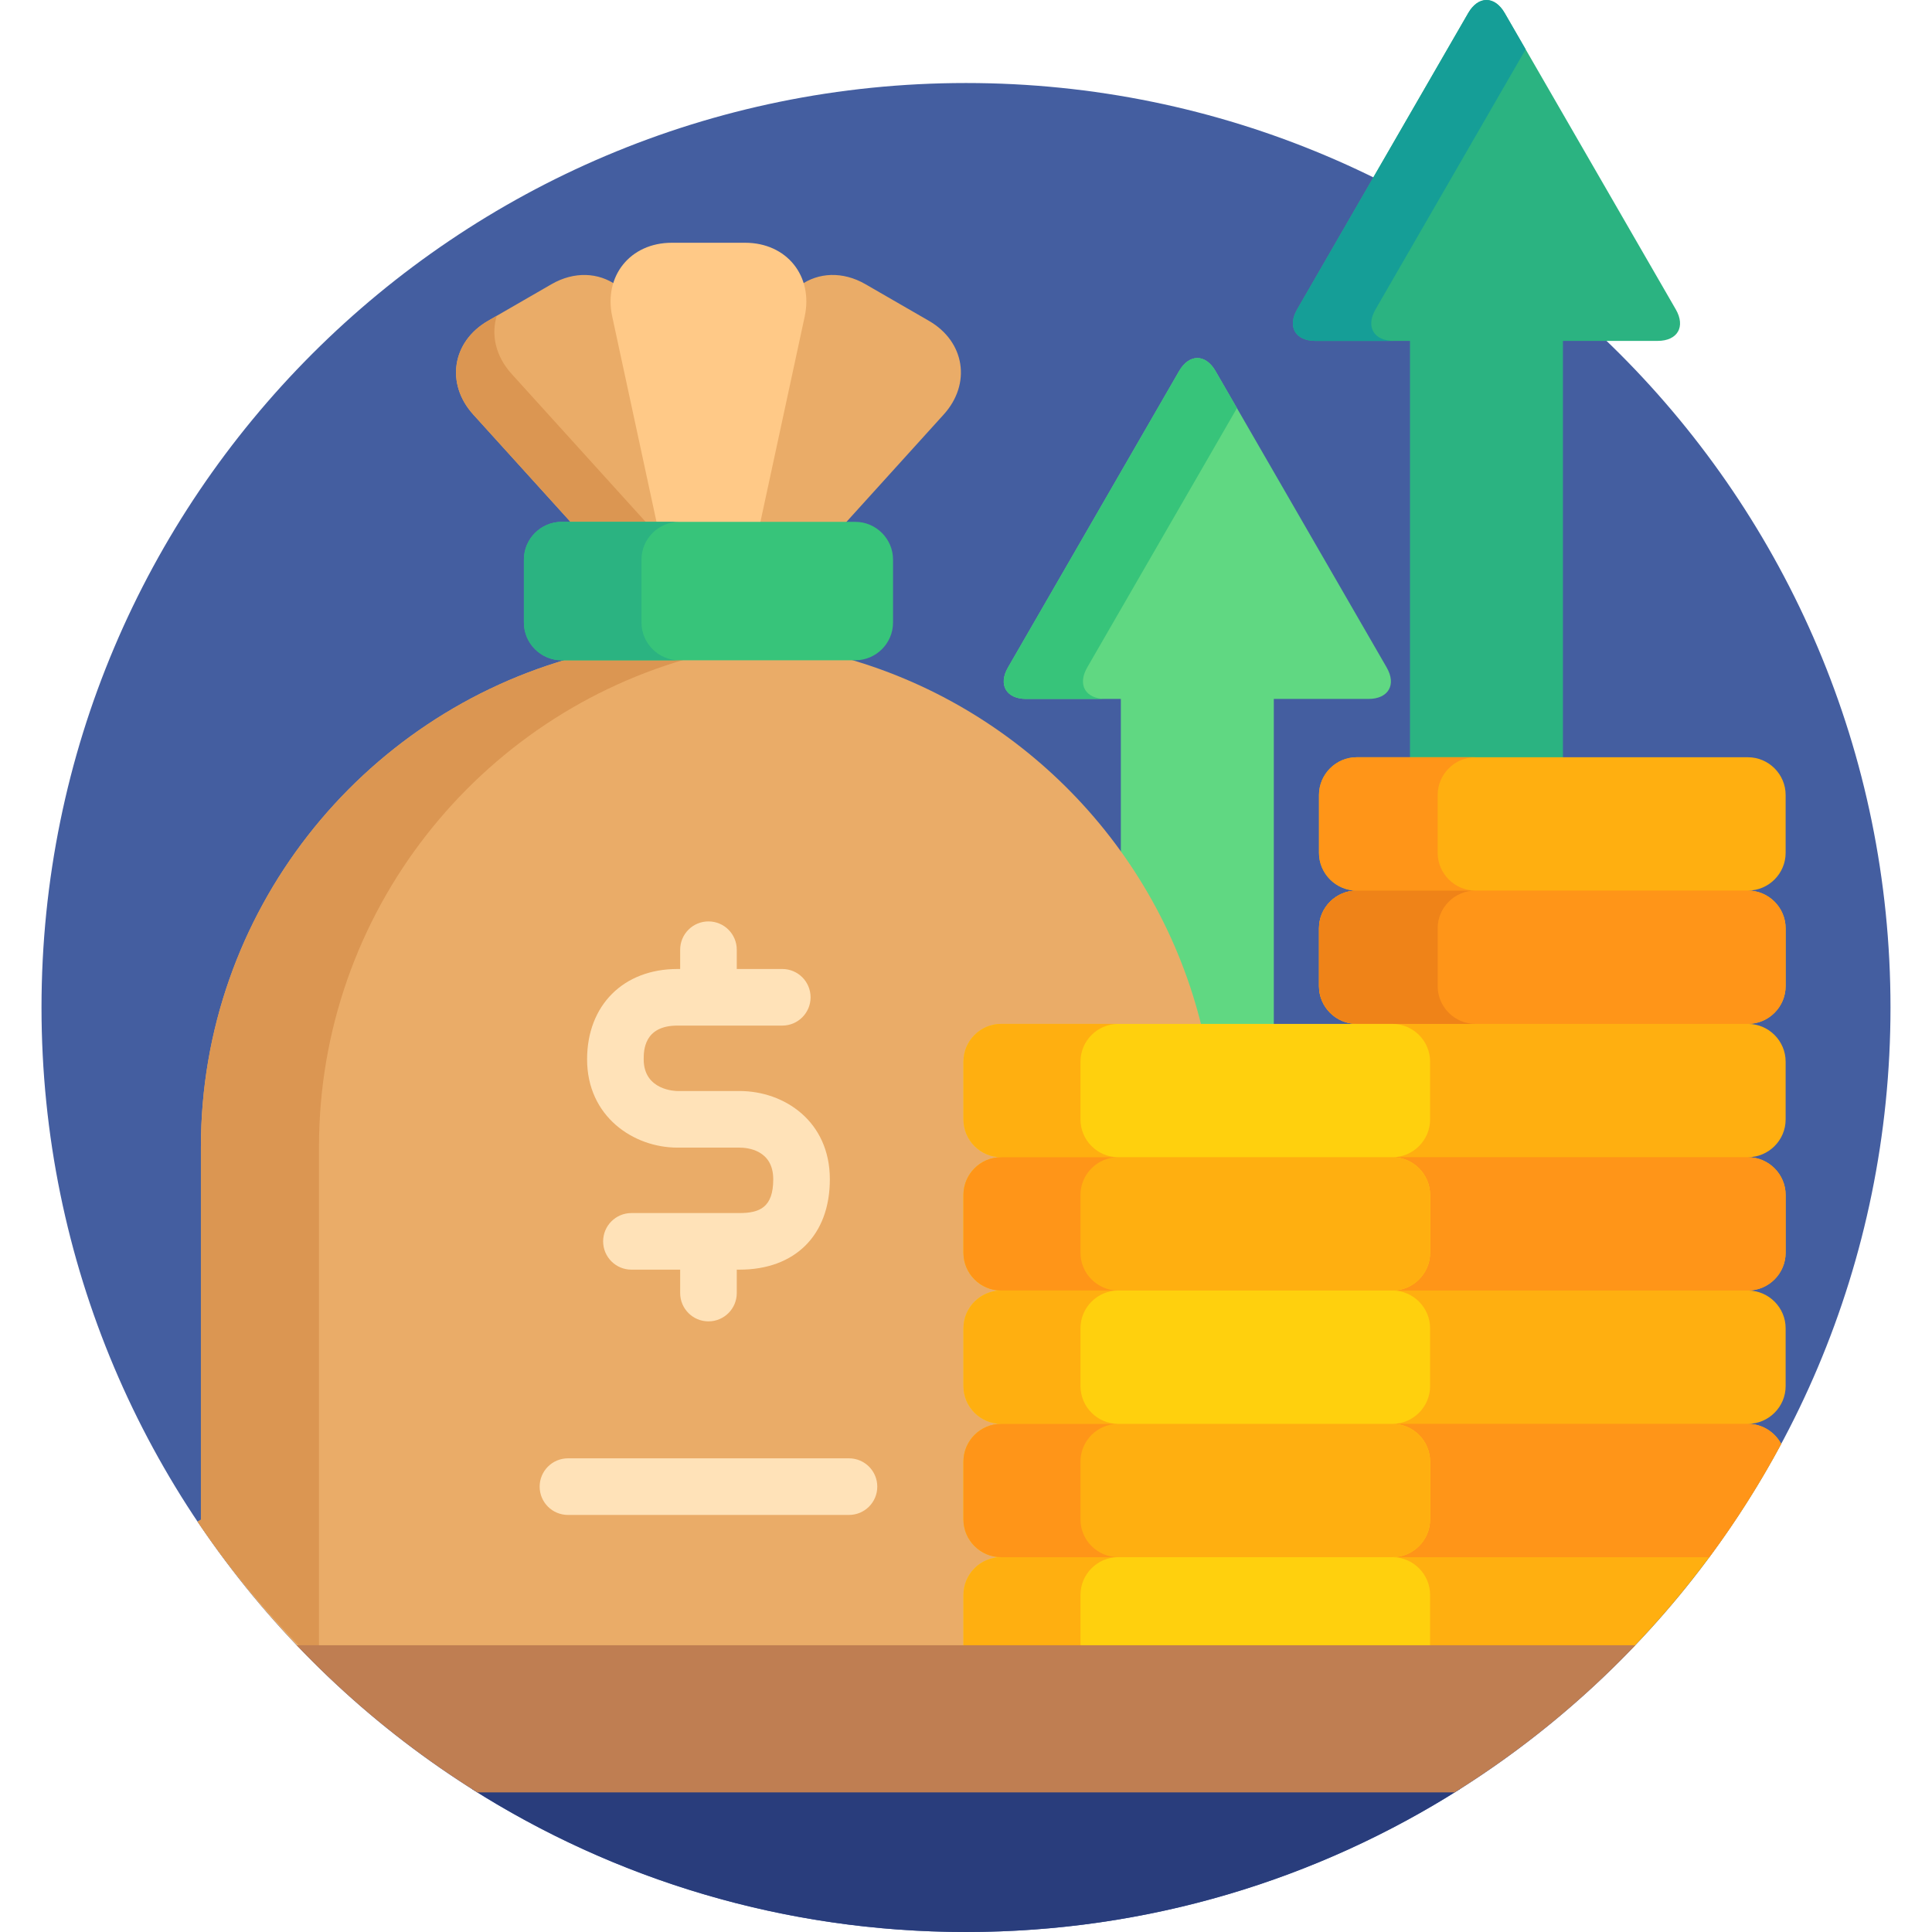
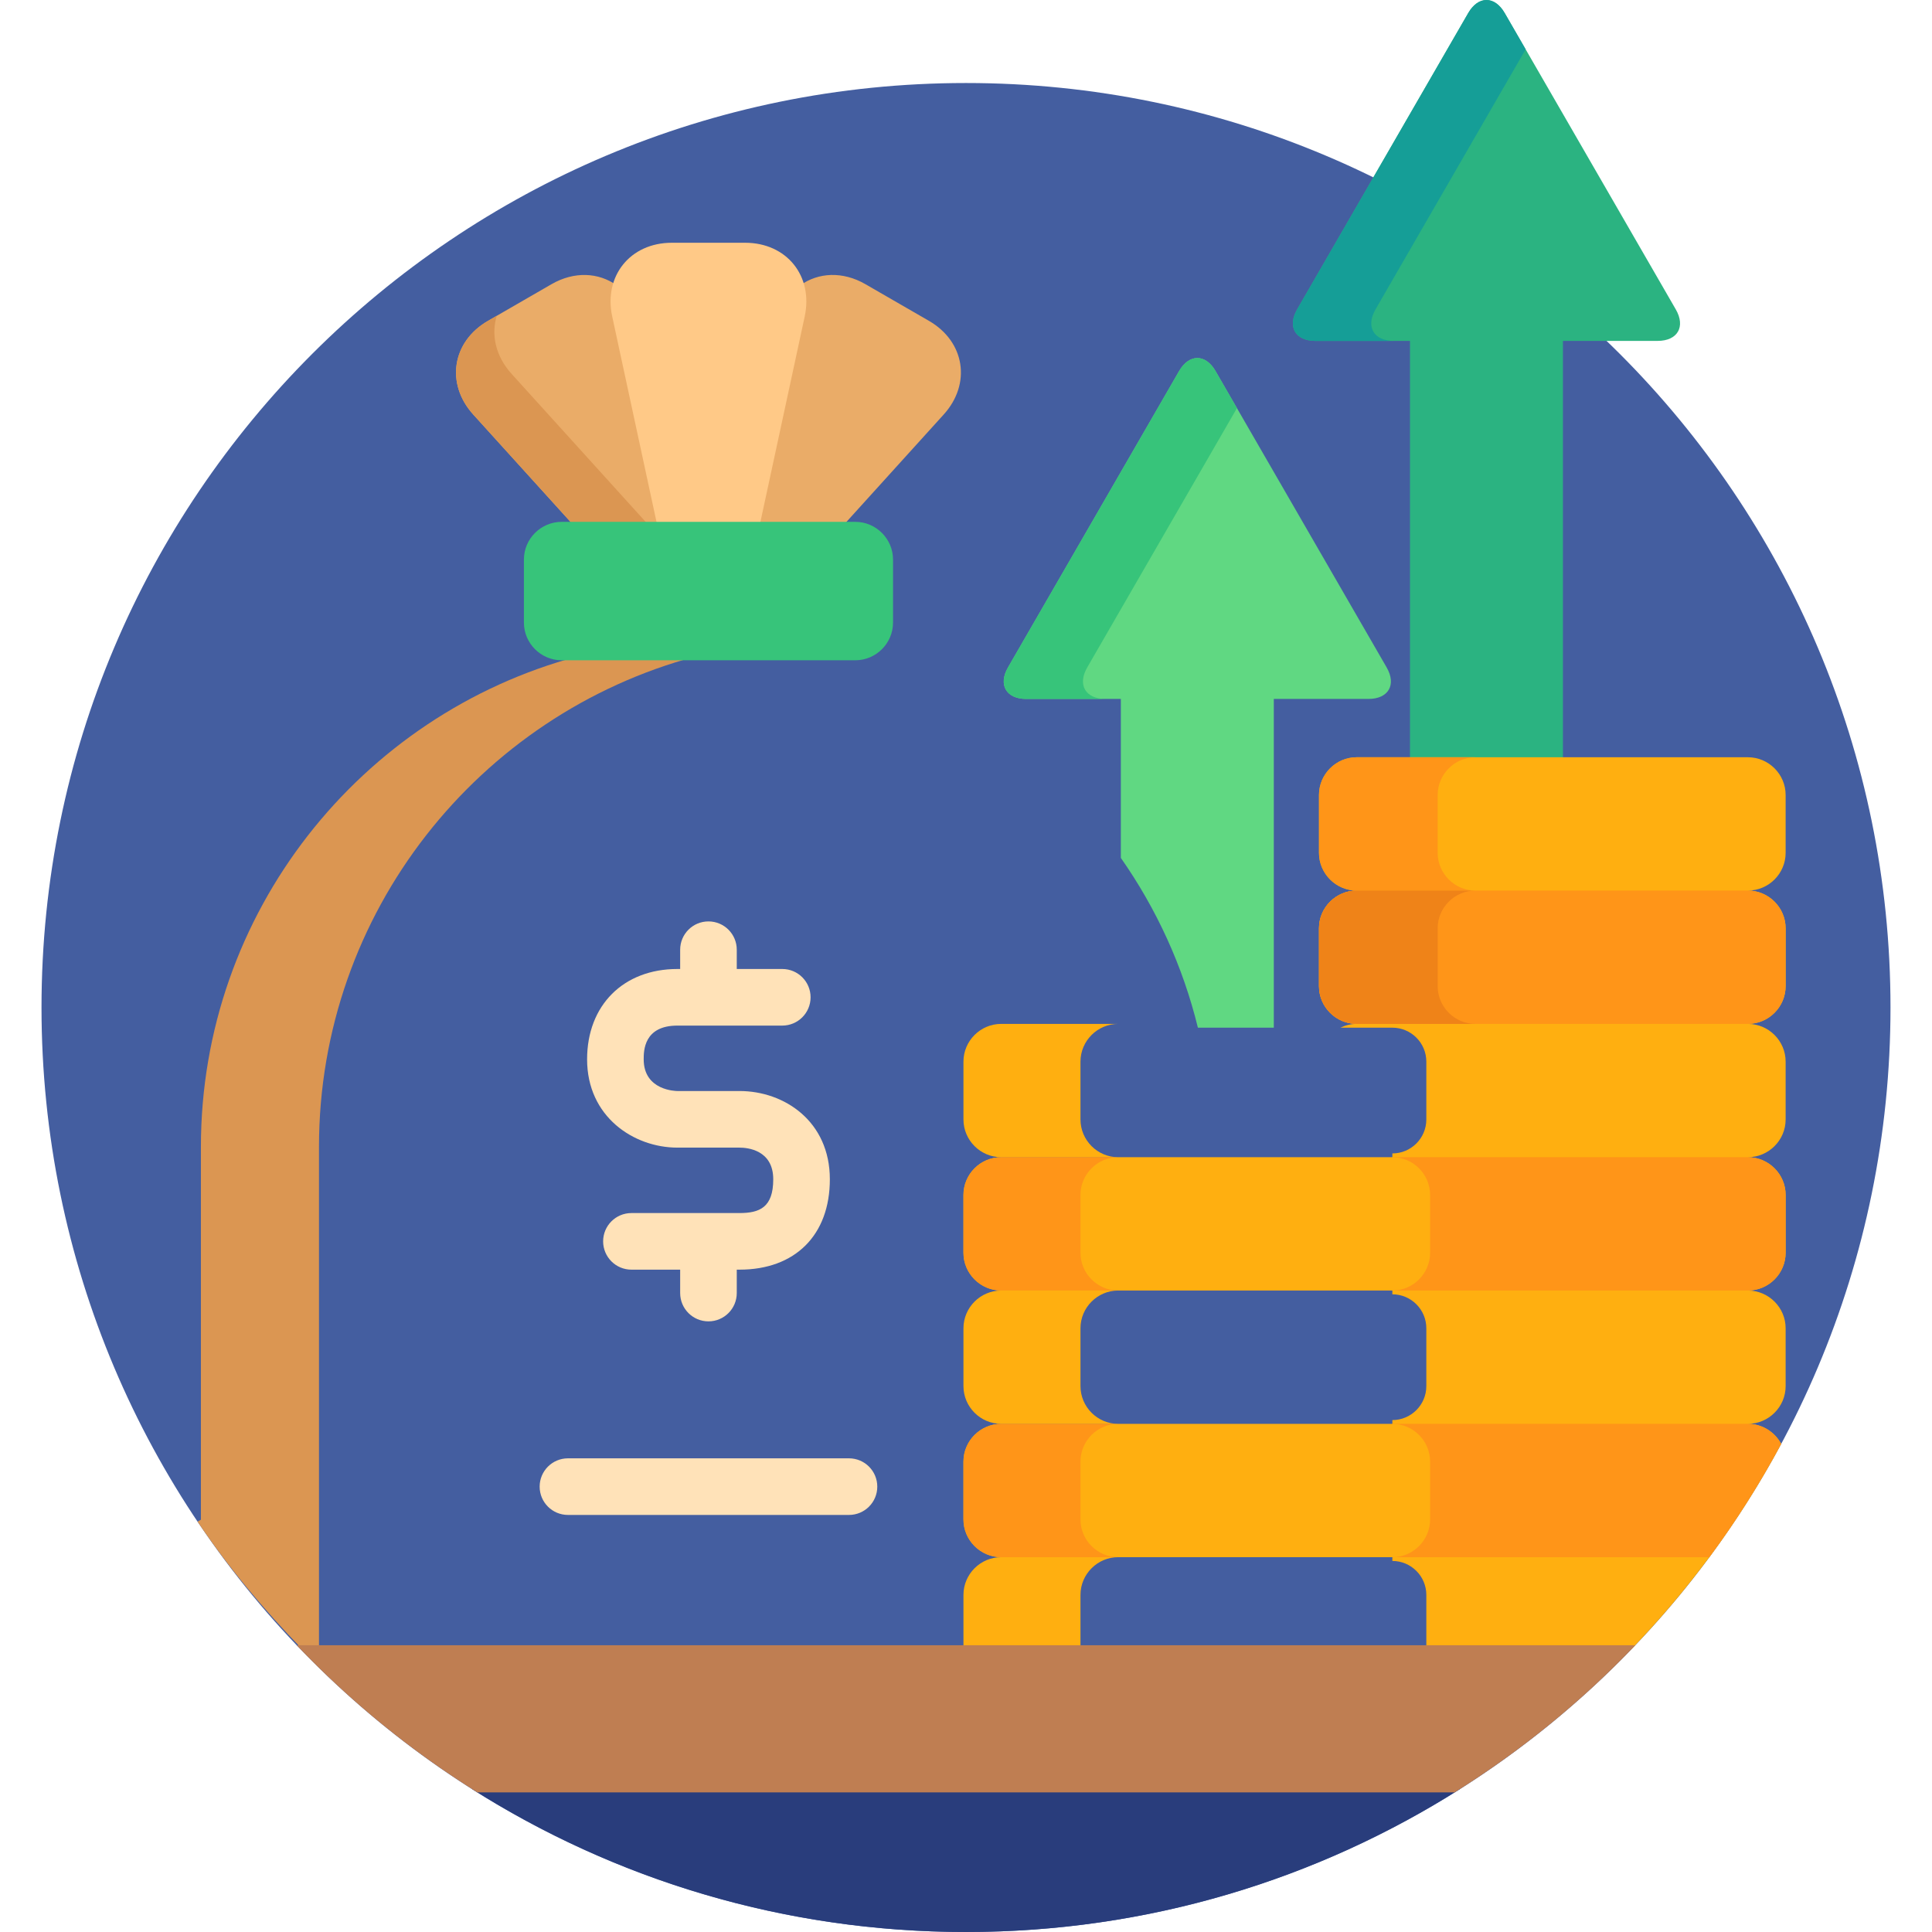
<svg xmlns="http://www.w3.org/2000/svg" width="600" height="600" viewBox="0 0 600 600" fill="none">
  <path d="M587.109 312.89C587.109 471.455 458.564 599.999 300 599.999C141.435 599.999 12.891 471.455 12.891 312.89C12.891 154.326 141.435 25.781 300 25.781C458.564 25.781 587.109 154.326 587.109 312.89Z" fill="#445EA0" />
  <path d="M437.883 236.342H485.386V105.87H514.774C520.995 105.87 523.54 101.462 520.427 96.079L467.29 4.041C464.182 -1.347 459.092 -1.347 455.979 4.041L402.842 96.074C399.733 101.462 402.279 105.87 408.5 105.87H437.883V236.342Z" fill="#2BB381" />
  <path d="M427.181 96.074L473.804 15.32L467.29 4.041C464.182 -1.347 459.092 -1.347 455.979 4.041L402.842 96.074C399.733 101.462 402.279 105.87 408.5 105.87H432.834C426.618 105.87 424.073 101.462 427.181 96.074Z" fill="#159E97" />
  <path d="M146.383 555.469C190.804 583.662 243.493 600 299.999 600C356.505 600 409.194 583.662 453.615 555.469H146.383Z" fill="#293D7C" />
  <path d="M421.344 317.981C419.531 317.981 417.819 318.407 416.281 319.153H432.412C438.226 319.153 442.959 323.882 442.959 329.7V347.663C442.959 353.481 438.226 358.209 432.412 358.209V360.553C438.226 360.553 442.959 365.286 442.959 371.1V389.067C442.959 394.885 438.226 399.614 432.412 399.614V401.958C438.226 401.958 442.959 406.691 442.959 412.505V430.472C442.959 436.29 438.226 441.019 432.412 441.019V443.363C438.226 443.363 442.959 448.096 442.959 453.909V471.877C442.959 477.695 438.226 482.424 432.412 482.424V484.767C438.226 484.767 442.959 489.501 442.959 495.314V512.109H506.707C515.35 503.142 523.43 493.625 530.859 483.595C539.108 472.458 546.565 460.707 553.157 448.416C551.179 444.722 547.284 442.191 542.825 442.191C549.27 442.191 554.544 436.917 554.544 430.472V412.505C554.544 406.059 549.27 400.786 542.825 400.786C549.27 400.786 554.544 395.513 554.544 389.067V371.1C554.544 364.655 549.27 359.381 542.825 359.381C549.27 359.381 554.544 354.108 554.544 347.663V329.7C554.544 323.255 549.27 317.981 542.825 317.981C549.27 317.981 554.544 312.708 554.544 306.263V288.295C554.544 281.85 549.27 276.577 542.825 276.577C549.27 276.577 554.544 271.303 554.544 264.858V246.891C554.544 240.445 549.27 235.172 542.825 235.172H421.344C414.898 235.172 409.625 240.445 409.625 246.891V264.858C409.625 271.303 414.898 276.577 421.344 276.577C414.898 276.577 409.625 281.85 409.625 288.295V306.263C409.625 312.708 414.898 317.981 421.344 317.981Z" fill="#FFAF10" />
  <path d="M318.706 217.062H348.089V266.436C359.158 282.229 367.357 300.073 372.017 319.152H395.591V217.062H424.975C431.201 217.062 433.741 212.653 430.633 207.27L377.496 115.232C374.383 109.844 369.293 109.844 366.185 115.232L313.048 207.27C309.935 212.653 312.48 217.062 318.706 217.062Z" fill="#60D882" />
  <path d="M337.654 207.266L384.145 126.75L377.493 115.232C374.385 109.844 369.295 109.844 366.182 115.232L313.045 207.266C309.937 212.653 312.482 217.062 318.703 217.062H343.312C337.087 217.062 334.541 212.653 337.654 207.266Z" fill="#37C47A" />
  <path d="M288.503 99.648L268.773 88.258C261.696 84.171 254.138 84.606 248.545 88.593C249.382 91.504 249.483 94.718 248.764 98.055L234.711 163.24H261.82L293.067 128.739C301.718 119.185 299.663 106.098 288.503 99.648Z" fill="#EAAC68" />
  <path d="M205.336 163.24L191.278 98.055C190.559 94.717 190.665 91.504 191.498 88.593C185.904 84.61 178.351 84.175 171.269 88.263L151.544 99.652C140.379 106.097 138.329 119.189 146.98 128.743L178.227 163.24H205.336Z" fill="#EAAC68" />
  <path d="M201.568 163.237L158.872 116.102C153.901 110.613 152.482 103.962 154.272 98.07L151.539 99.65C140.379 106.095 138.323 119.187 146.975 128.74L178.227 163.237H201.568Z" fill="#DB9652" />
  <path d="M204.135 163.24H235.904L249.907 98.302C252.621 85.7 244.299 75.391 231.409 75.391H208.63C195.74 75.391 187.413 85.7 190.132 98.302L204.135 163.24Z" fill="#FFC987" />
-   <path d="M300.385 512.108V495.313C300.385 489.499 305.118 484.766 310.932 484.766V482.422C305.118 482.422 300.385 477.693 300.385 471.875V453.908C300.385 448.094 305.118 443.361 310.932 443.361V441.017C305.118 441.017 300.385 436.289 300.385 430.47V412.503C300.385 406.69 305.118 401.956 310.932 401.956V399.613C305.118 399.613 300.385 394.884 300.385 389.066V371.098C300.385 365.285 305.118 360.552 310.932 360.552V358.208C305.118 358.208 300.385 353.479 300.385 347.661V329.698C300.385 323.88 305.118 319.151 310.932 319.151H373.252C359.72 263.153 316.214 218.732 260.734 203.887H179.307C112.061 221.881 62.394 283.327 62.394 356.166V471.957C62.041 472.145 61.703 472.356 61.359 472.557C70.831 486.679 81.524 499.913 93.288 512.108H300.385Z" fill="#EAAC68" />
  <path d="M99.065 512.108V356.166C99.065 283.318 148.751 221.868 216.01 203.887H179.307C112.061 221.881 62.394 283.327 62.394 356.166V471.957C62.041 472.145 61.703 472.356 61.359 472.557C70.831 486.684 81.94 499.913 93.81 512.108H99.065Z" fill="#DB9652" />
  <path d="M229.656 338.827H210.384C209.959 338.827 199.906 338.717 199.906 328.99C199.906 326.394 199.906 318.507 210.384 318.507H242.945C247.802 318.507 251.734 314.57 251.734 309.718C251.734 304.866 247.802 300.929 242.945 300.929H228.809V294.941C228.809 290.089 224.877 286.152 220.02 286.152C215.163 286.152 211.231 290.089 211.231 294.941V300.929H210.384C193.603 300.929 182.328 312.204 182.328 328.99C182.328 346.797 196.784 356.405 210.384 356.405H229.656C232.114 356.405 240.139 357.115 240.139 366.243C240.139 374.94 235.946 376.725 229.656 376.725H196.098C191.241 376.725 187.309 380.658 187.309 385.514C187.309 390.367 191.241 394.303 196.098 394.303H211.231V401.573C211.231 406.425 215.163 410.362 220.02 410.362C224.873 410.362 228.809 406.425 228.809 401.573V394.303H229.656C246.964 394.303 257.717 383.551 257.717 366.243C257.717 348.243 243.6 338.827 229.656 338.827Z" fill="#FFE2B8" />
  <path d="M446.484 264.858V246.891C446.484 240.445 451.758 235.172 458.203 235.172H421.344C414.898 235.172 409.625 240.445 409.625 246.891V264.858C409.625 271.303 414.898 276.577 421.344 276.577H458.203C451.758 276.577 446.484 271.303 446.484 264.858Z" fill="#FF9518" />
  <path d="M554.539 306.26C554.539 312.705 549.266 317.979 542.82 317.979H421.344C414.898 317.979 409.625 312.705 409.625 306.26V288.293C409.625 281.848 414.898 276.574 421.344 276.574H542.82C549.266 276.574 554.539 281.848 554.539 288.293V306.26Z" fill="#FF9518" />
  <path d="M446.484 306.26V288.293C446.484 281.848 451.758 276.574 458.203 276.574H421.344C414.898 276.574 409.625 281.848 409.625 288.293V306.26C409.625 312.705 414.898 317.979 421.344 317.979H458.203C451.758 317.979 446.484 312.705 446.484 306.26Z" fill="#EF8318" />
  <path d="M432.414 360.551C438.228 360.551 442.961 365.284 442.961 371.098V389.065C442.961 394.883 438.228 399.612 432.414 399.612V400.784H542.822C549.267 400.784 554.541 395.51 554.541 389.065V371.098C554.541 364.652 549.267 359.379 542.822 359.379H432.414V360.551Z" fill="#FF9518" />
  <path d="M432.414 443.363C438.228 443.363 442.961 448.097 442.961 453.91V471.877C442.961 477.696 438.228 482.424 432.414 482.424V483.596H530.856C539.105 472.459 546.566 460.708 553.158 448.417C551.181 444.723 547.285 442.191 542.822 442.191H432.414V443.363Z" fill="#FF9518" />
-   <path d="M299.211 495.313V512.109H444.13V495.313C444.13 488.868 438.856 483.595 432.411 483.595C438.856 483.595 444.13 478.321 444.13 471.876V453.909C444.13 447.463 438.856 442.19 432.411 442.19C438.856 442.19 444.13 436.917 444.13 430.471V412.504C444.13 406.059 438.856 400.785 432.411 400.785C438.856 400.785 444.13 395.512 444.13 389.067V371.099C444.13 364.654 438.856 359.381 432.411 359.381C438.856 359.381 444.13 354.107 444.13 347.662V329.699C444.13 323.254 438.856 317.98 432.411 317.98H310.93C304.484 317.98 299.211 323.254 299.211 329.699V347.662C299.211 354.107 304.484 359.381 310.93 359.381C304.484 359.381 299.211 364.654 299.211 371.099V389.067C299.211 395.512 304.484 400.785 310.93 400.785C304.484 400.785 299.211 406.059 299.211 412.504V430.471C299.211 436.917 304.484 442.19 310.93 442.19C304.484 442.19 299.211 447.463 299.211 453.909V471.876C299.211 478.321 304.484 483.595 310.93 483.595C304.484 483.595 299.211 488.868 299.211 495.313Z" fill="#FFD00D" />
  <path d="M335.553 347.662V329.699C335.553 323.254 340.826 317.98 347.272 317.98H310.93C304.484 317.98 299.211 323.254 299.211 329.699V347.662C299.211 354.107 304.484 359.381 310.93 359.381H347.272C340.826 359.381 335.553 354.107 335.553 347.662Z" fill="#FFAF10" />
  <path d="M444.13 389.065C444.13 395.51 438.856 400.784 432.411 400.784H310.93C304.484 400.784 299.211 395.51 299.211 389.065V371.098C299.211 364.652 304.484 359.379 310.93 359.379H432.411C438.856 359.379 444.13 364.652 444.13 371.098V389.065Z" fill="#FFAF10" />
  <path d="M335.553 389.065V371.098C335.553 364.652 340.826 359.379 347.272 359.379H310.93C304.484 359.379 299.211 364.652 299.211 371.098V389.065C299.211 395.51 304.484 400.784 310.93 400.784H347.272C340.826 400.784 335.553 395.51 335.553 389.065Z" fill="#FF9518" />
  <path d="M335.553 430.471V412.504C335.553 406.059 340.826 400.785 347.272 400.785H310.93C304.484 400.785 299.211 406.059 299.211 412.504V430.471C299.211 436.916 304.484 442.19 310.93 442.19H347.272C340.826 442.19 335.553 436.916 335.553 430.471Z" fill="#FFAF10" />
  <path d="M444.13 471.877C444.13 478.323 438.856 483.596 432.411 483.596H310.93C304.484 483.596 299.211 478.323 299.211 471.877V453.91C299.211 447.465 304.484 442.191 310.93 442.191H432.411C438.856 442.191 444.13 447.465 444.13 453.91V471.877Z" fill="#FFAF10" />
  <path d="M335.553 471.877V453.91C335.553 447.465 340.826 442.191 347.272 442.191H310.93C304.484 442.191 299.211 447.465 299.211 453.91V471.877C299.211 478.323 304.484 483.596 310.93 483.596H347.272C340.826 483.596 335.553 478.323 335.553 471.877Z" fill="#FF9518" />
  <path d="M335.553 512.108V495.312C335.553 488.867 340.826 483.594 347.272 483.594H310.93C304.484 483.594 299.211 488.867 299.211 495.312V512.108H335.553Z" fill="#FFAF10" />
  <path d="M263.66 470.477H176.383C171.526 470.477 167.594 466.544 167.594 461.687C167.594 456.835 171.526 452.898 176.383 452.898H263.66C268.517 452.898 272.449 456.835 272.449 461.687C272.449 466.544 268.517 470.477 263.66 470.477Z" fill="#FFE2B8" />
  <path d="M277.341 193.336C277.341 199.782 272.067 205.055 265.622 205.055H174.422C167.977 205.055 162.703 199.782 162.703 193.336V173.785C162.703 167.34 167.977 162.066 174.422 162.066H265.622C272.067 162.066 277.341 167.34 277.341 173.785V193.336Z" fill="#37C47A" />
-   <path d="M199.219 193.336V173.785C199.219 167.34 204.492 162.066 210.938 162.066H174.422C167.977 162.066 162.703 167.34 162.703 173.785V193.336C162.703 199.782 167.977 205.055 174.422 205.055H210.938C204.492 205.055 199.219 199.782 199.219 193.336Z" fill="#2BB381" />
  <path d="M92.133 510.938C108.795 528.424 127.655 543.791 148.25 556.641H451.747C472.342 543.791 491.202 528.424 507.869 510.938H92.133Z" fill="#BF7E52" />
</svg>